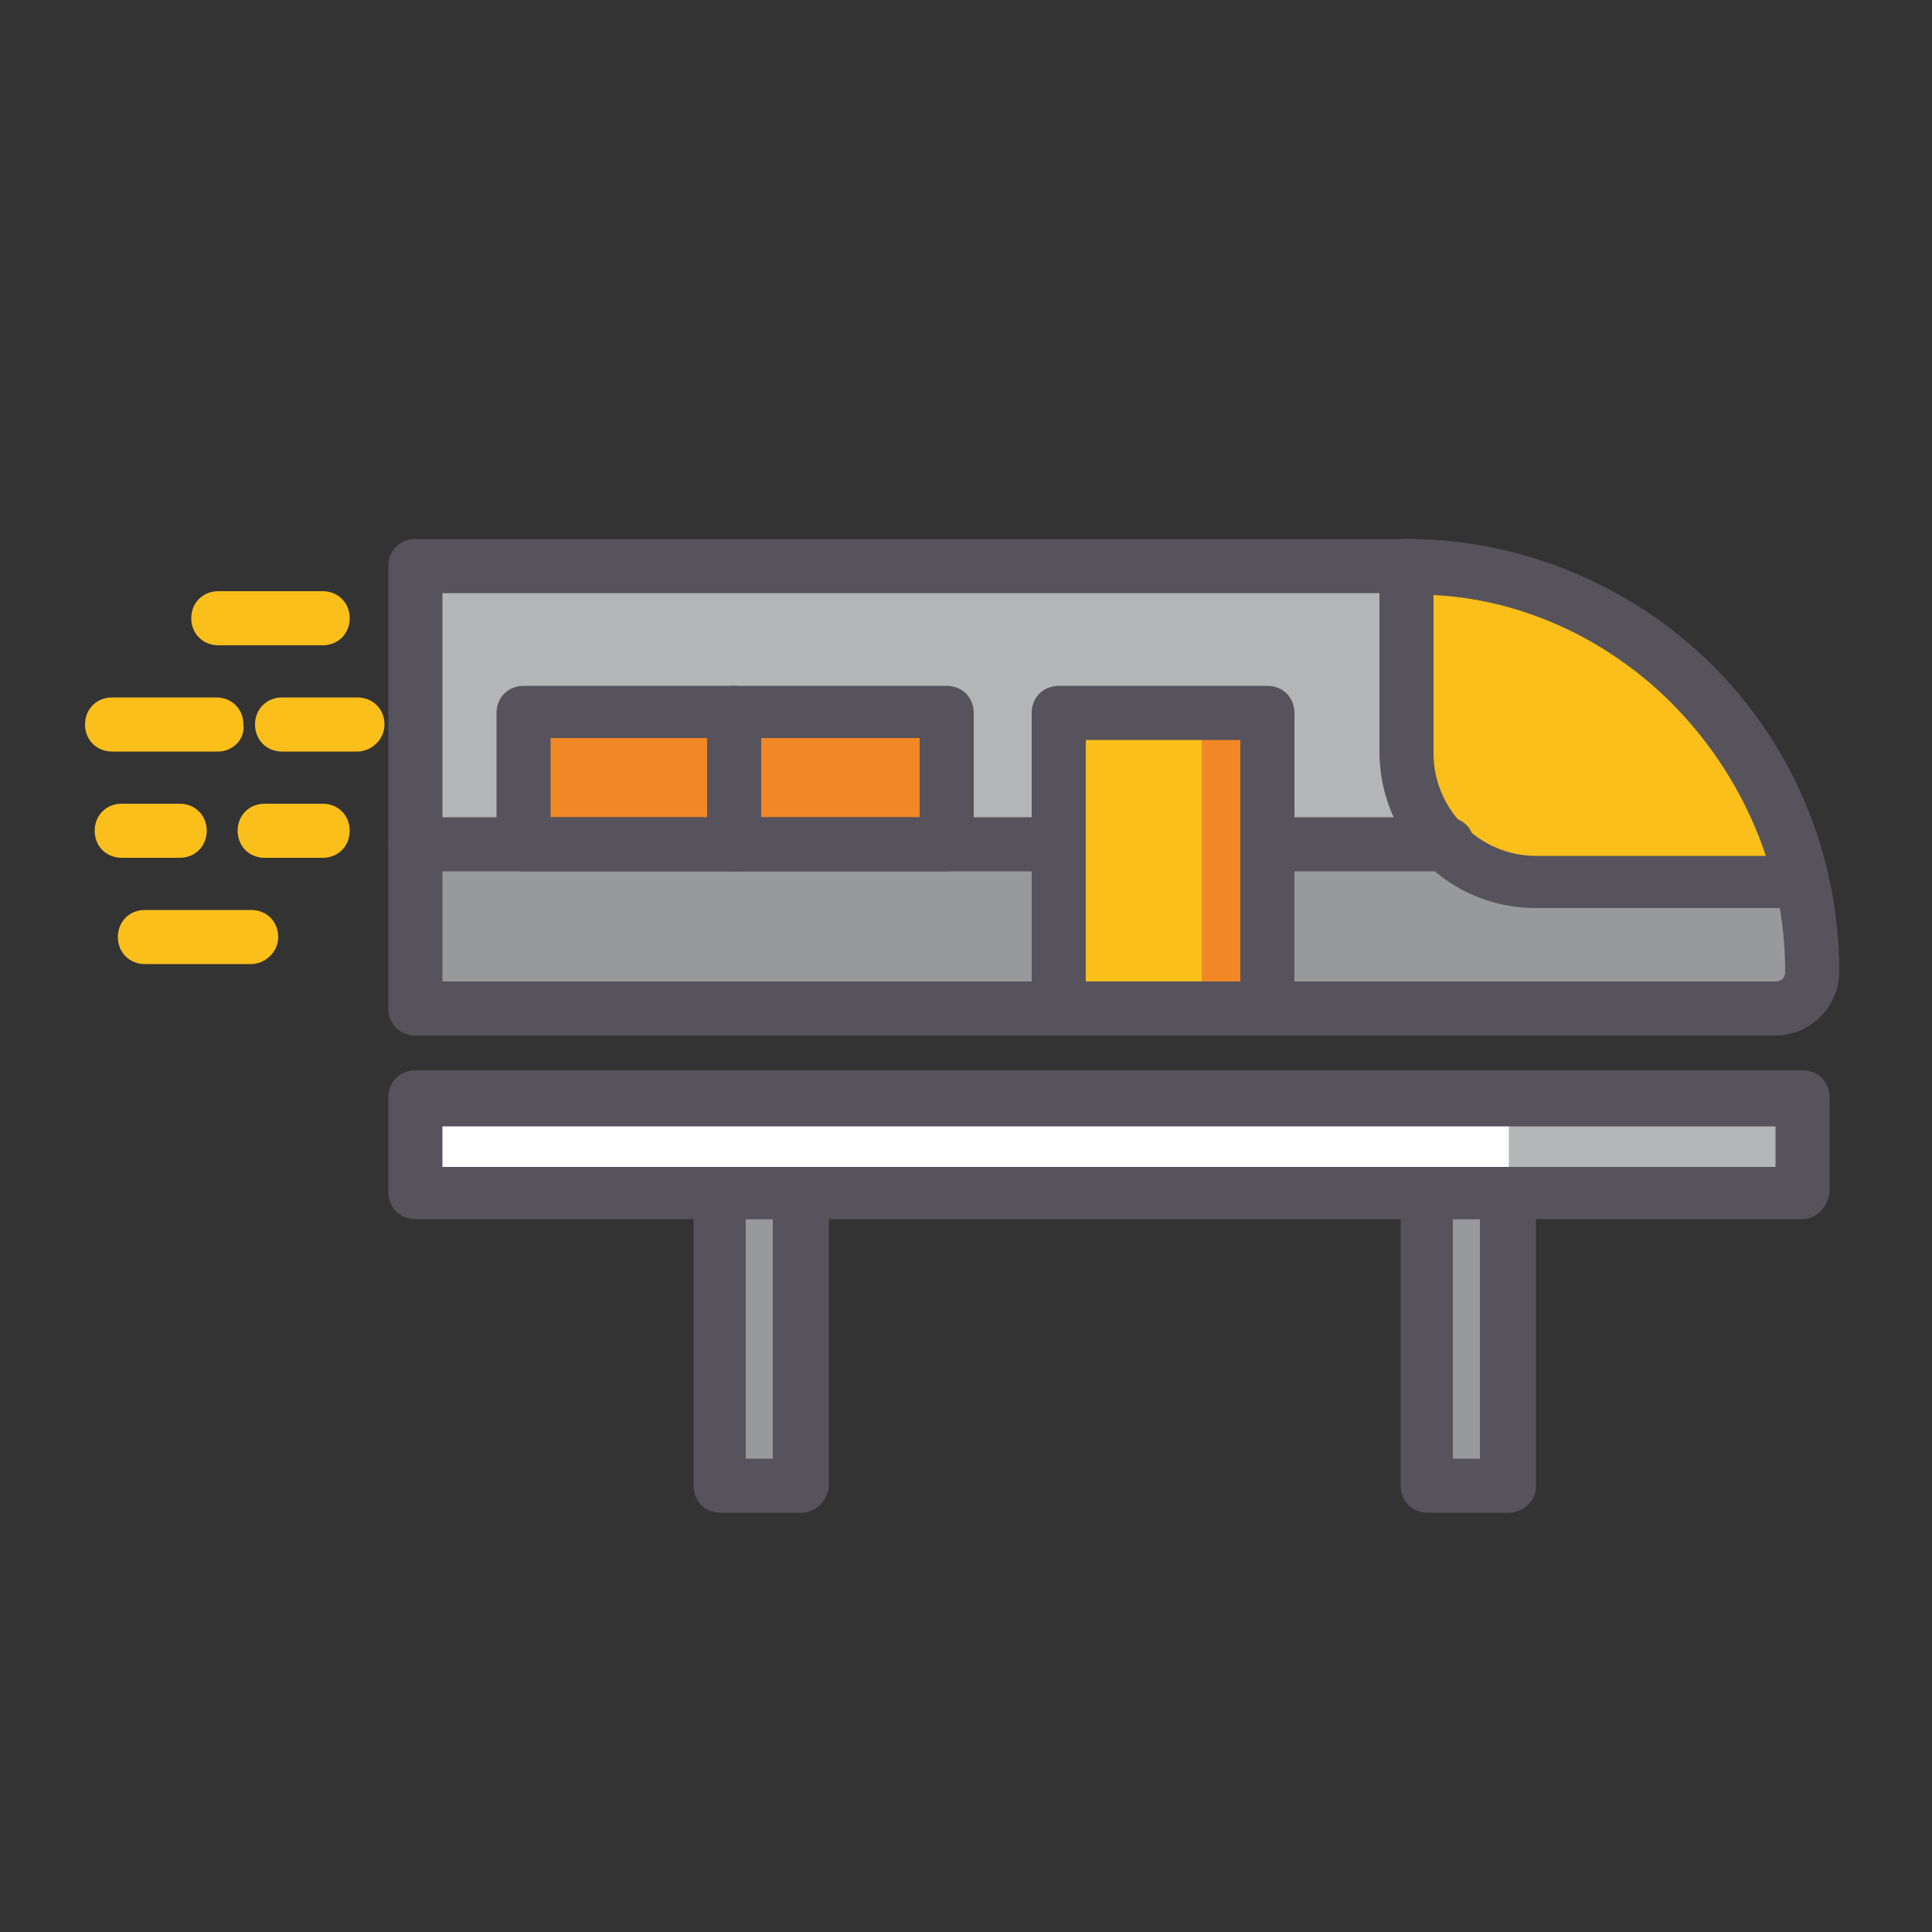
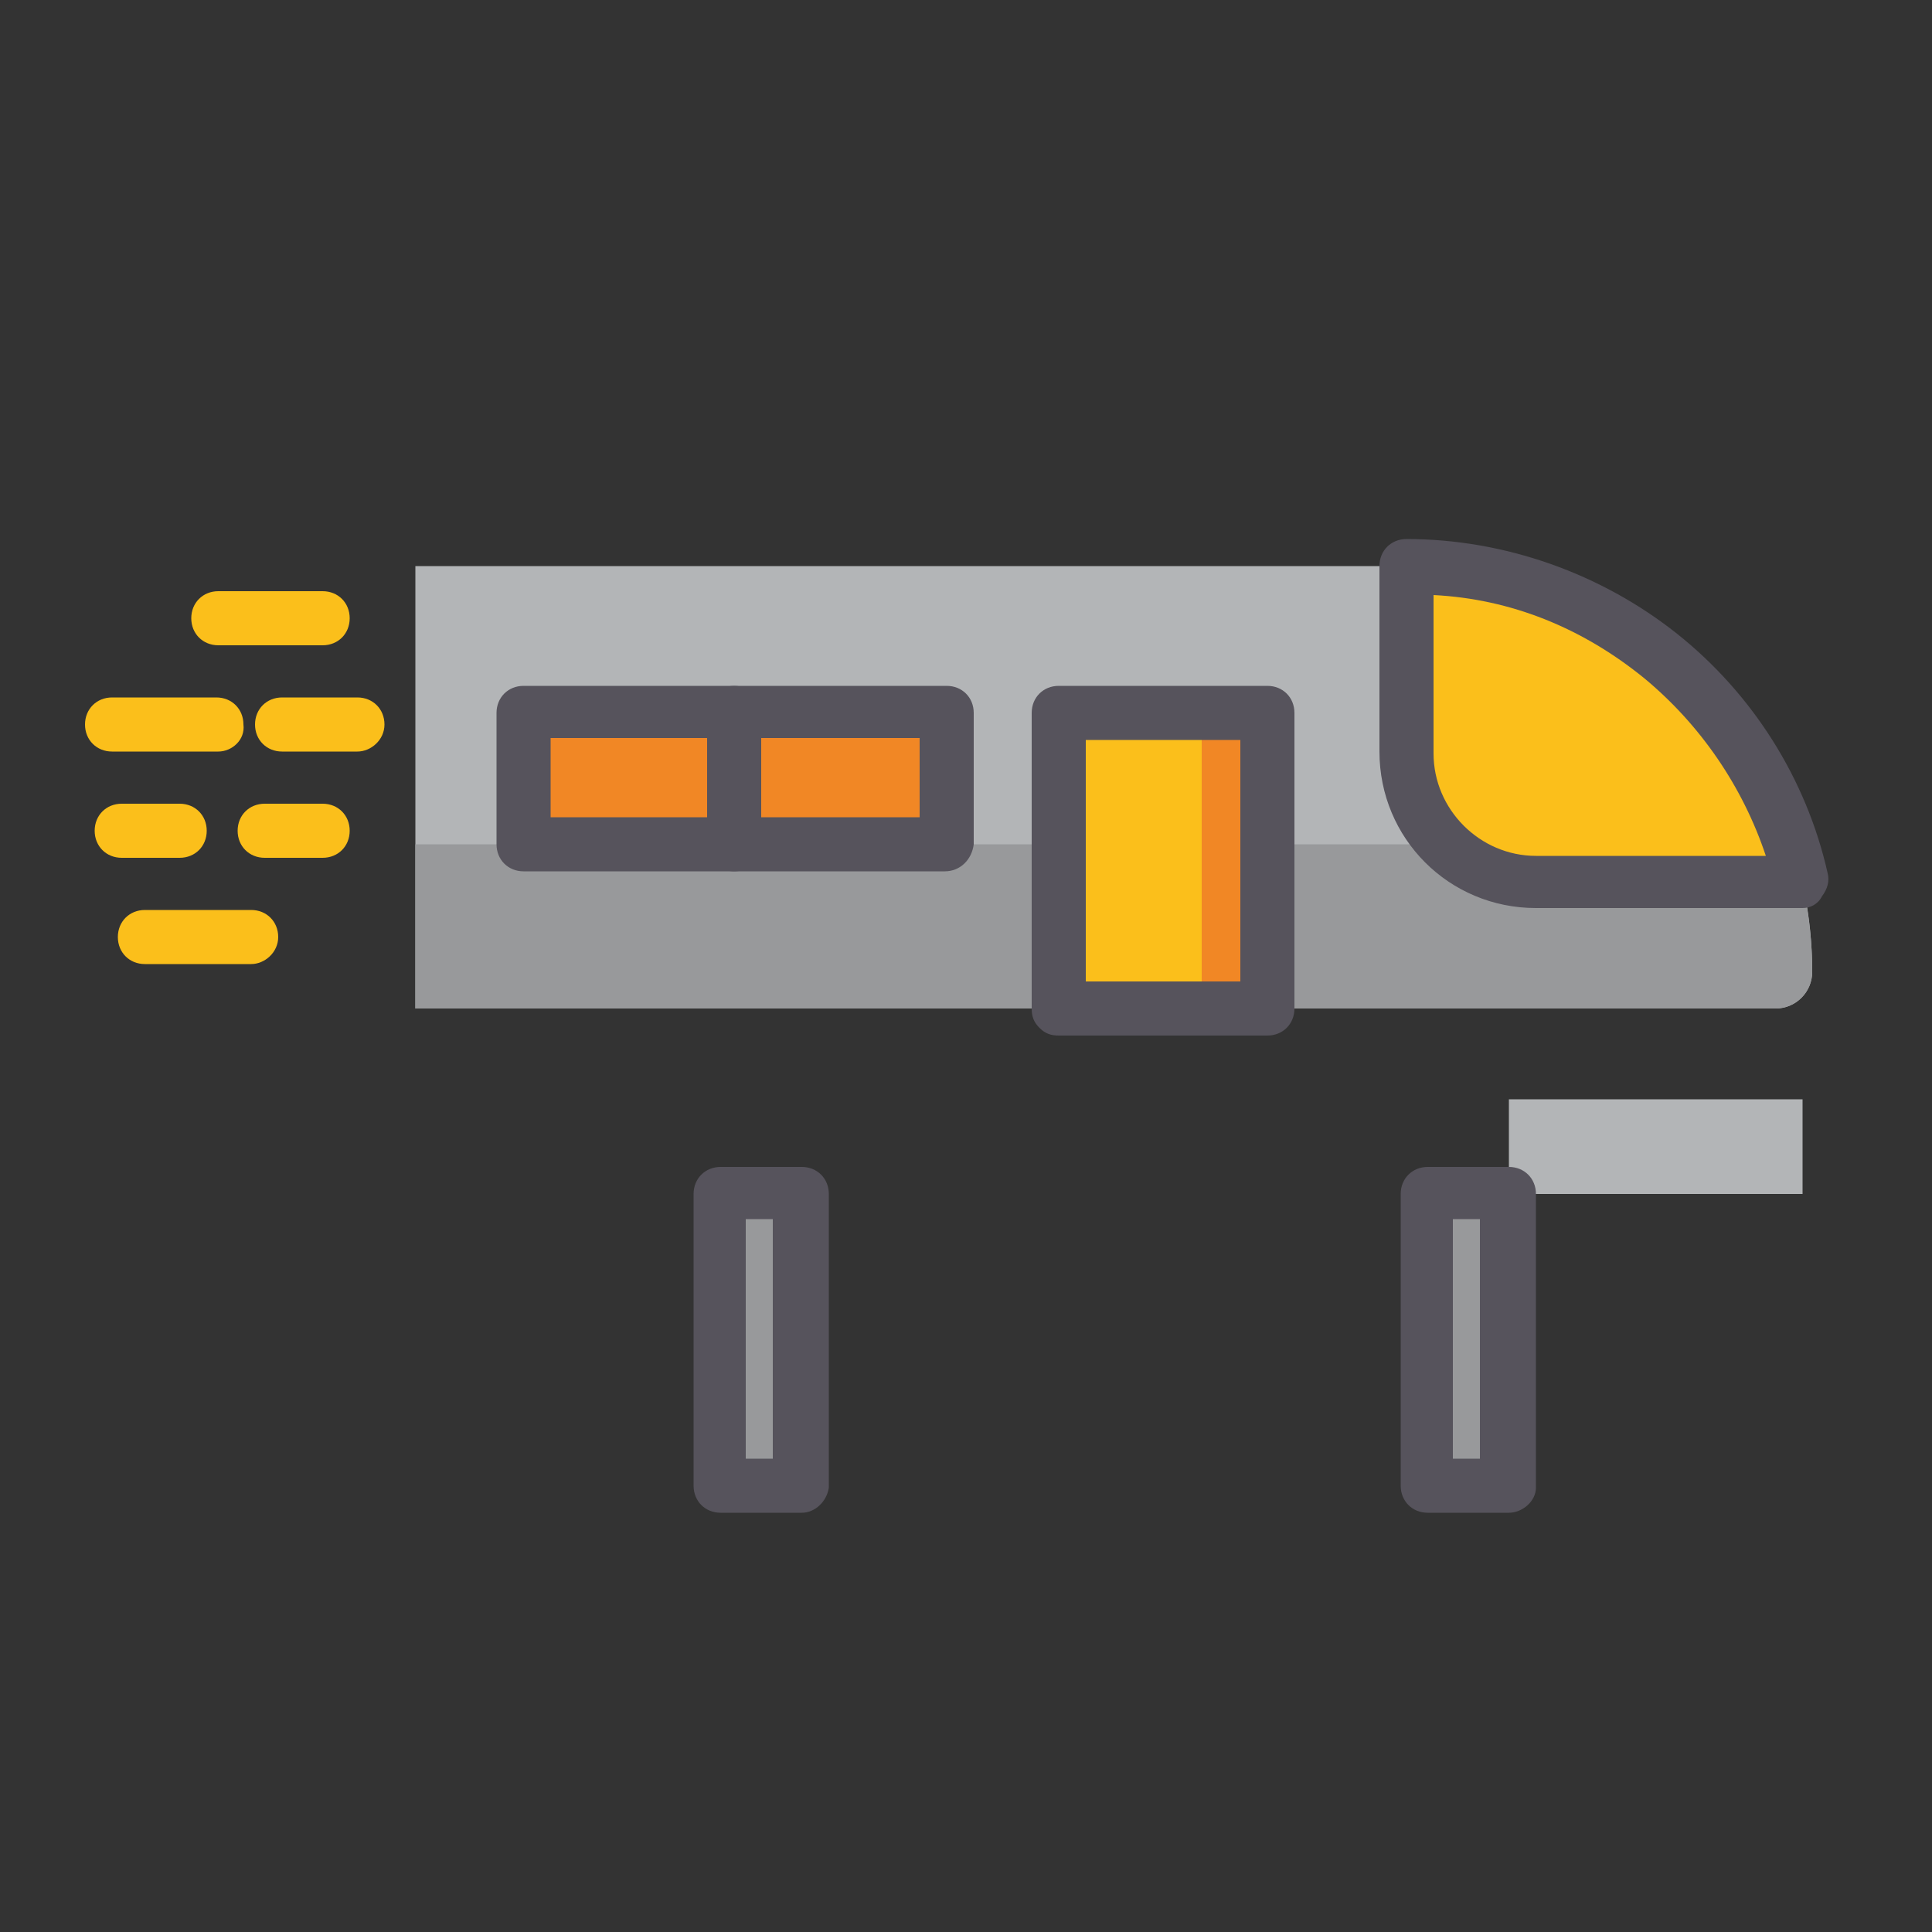
<svg xmlns="http://www.w3.org/2000/svg" enable-background="new 0 0 100 100" viewBox="0 0 100 100">
  <rect x="0" y="0" width="100" height="100" fill="#333333" stroke="none" />
-   <rect width="71.8" height="4.9" x="21.5" y="56.9" fill="#fff" />
  <rect width="15.2" height="4.9" x="78.1" y="56.9" fill="#b3b5b7" />
  <rect width="4.2" height="15.2" x="37.2" y="61.8" fill="#98999b" />
  <rect width="4.2" height="15.2" x="73.8" y="61.8" fill="#98999b" />
  <path fill="#b3b5b7" d="M21.5,29.3h51.3c11.6,0,21,9.4,21,21l0,0c0,1-0.8,1.9-1.9,1.9H21.5V29.3z" />
  <rect width="21.9" height="6.8" x="27.1" y="36.9" fill="#f18725" />
  <path fill="#98999b" d="M21.5,52.2h70.4c1,0,1.9-0.8,1.9-1.9l0,0c0-2.3-0.4-4.5-1-6.6H21.5V52.2z" />
  <polygon fill="#fbbf1b" points="65.6 52.2 65.6 36.9 54.8 36.9 54.8 52.2" />
  <polygon fill="#f18725" points="65.6 52.2 65.6 36.9 62.2 36.9 62.2 52.2" />
  <path fill="#fbbf1b" d="M79.5,45.6h13.8l0,0c-2.1-9.3-10.5-16.3-20.4-16.3v9.6C72.8,42.6,75.8,45.6,79.5,45.6z" />
  <path fill="#56535c" d="M54.8 53.6c-.4 0-.7-.1-1-.4-.3-.3-.4-.6-.4-1V36.9c0-.8.6-1.4 1.4-1.4h10.8c.8 0 1.4.6 1.4 1.4v15.3c0 .8-.6 1.4-1.4 1.4L54.8 53.6 54.8 53.6zM65.6 52.2L65.6 52.2 65.6 52.2zM56.2 38.3v12.5l8 0V38.3H56.2zM93.3 47H79.5c-4.5 0-8.1-3.6-8.1-8.1v-9.6c0-.8.6-1.4 1.4-1.4 5.1 0 10.1 1.8 14 4.9 3.9 3.1 6.7 7.5 7.8 12.4.1.4 0 .8-.3 1.2C94.1 46.8 93.7 47 93.3 47zM74.2 30.8v8.2c0 2.9 2.4 5.3 5.3 5.3h11.9c-1.2-3.6-3.4-6.8-6.3-9.2C81.9 32.5 78.2 31 74.2 30.8zM48.9 45.1H27.1c-.8 0-1.4-.6-1.4-1.4v-6.8c0-.8.6-1.4 1.4-1.4h21.9c.8 0 1.4.6 1.4 1.4v6.8C50.3 44.5 49.7 45.1 48.9 45.1zM28.5 42.3h19.1v-4.1H28.5V42.3z" />
  <path fill="#56535c" d="M38,45.1c-0.8,0-1.4-0.6-1.4-1.4v-6.8c0-0.8,0.6-1.4,1.4-1.4c0.8,0,1.4,0.6,1.4,1.4v6.8C39.4,44.5,38.8,45.1,38,45.1z" />
-   <path fill="#56535c" d="M54.8 45.1H21.5c-.8 0-1.4-.6-1.4-1.4 0-.8.6-1.4 1.4-1.4h33.3c.8 0 1.4.6 1.4 1.4C56.2 44.5 55.6 45.1 54.8 45.1zM74.9 45.1h-9.3c-.8 0-1.4-.6-1.4-1.4 0-.8.6-1.4 1.4-1.4h9.3c.8 0 1.4.6 1.4 1.4C76.3 44.5 75.6 45.1 74.9 45.1zM93.3 63.1H21.5c-.8 0-1.4-.6-1.4-1.4v-4.9c0-.8.6-1.4 1.4-1.4h71.8c.8 0 1.4.6 1.4 1.4v4.9C94.6 62.5 94 63.1 93.3 63.1zM22.9 60.4h69v-2.1h-69V60.4z" />
  <path fill="#56535c" d="M41.5 78.3h-4.2c-.8 0-1.4-.6-1.4-1.4V61.8c0-.8.6-1.4 1.4-1.4h4.2c.8 0 1.4.6 1.4 1.4v15.2C42.8 77.7 42.2 78.3 41.5 78.3zM38.6 75.5h1.4V63.1h-1.4V75.5zM78.1 78.3h-4.2c-.8 0-1.4-.6-1.4-1.4V61.8c0-.8.6-1.4 1.4-1.4h4.2c.8 0 1.4.6 1.4 1.4v15.2C79.5 77.7 78.8 78.3 78.1 78.3zM75.2 75.5h1.4V63.1h-1.4V75.5z" />
  <path fill="#fbbf1b" d="M16.7 33.4h-5.4c-.8 0-1.4-.6-1.4-1.4 0-.8.6-1.4 1.4-1.4h5.4c.8 0 1.4.6 1.4 1.4C18.1 32.8 17.5 33.4 16.7 33.4zM18.5 38.9h-3.9c-.8 0-1.4-.6-1.4-1.4 0-.8.6-1.4 1.4-1.4h3.9c.8 0 1.4.6 1.4 1.4C19.9 38.3 19.2 38.9 18.5 38.9zM11.3 38.9H5.8c-.8 0-1.4-.6-1.4-1.4 0-.8.6-1.4 1.4-1.4h5.4c.8 0 1.4.6 1.4 1.4C12.7 38.3 12 38.9 11.3 38.9zM16.7 44.4h-3c-.8 0-1.4-.6-1.4-1.4 0-.8.6-1.4 1.4-1.4h3c.8 0 1.4.6 1.4 1.4C18.1 43.8 17.5 44.4 16.7 44.4zM9.3 44.4h-3c-.8 0-1.4-.6-1.4-1.4 0-.8.6-1.4 1.4-1.4h3c.8 0 1.4.6 1.4 1.4C10.7 43.8 10.1 44.4 9.3 44.4zM13 49.9H7.5c-.8 0-1.4-.6-1.4-1.4 0-.8.6-1.4 1.4-1.4H13c.8 0 1.4.6 1.4 1.4C14.4 49.3 13.7 49.9 13 49.9z" />
-   <path fill="#56535c" d="M91.9,53.6H21.5c-0.8,0-1.4-0.6-1.4-1.4V29.3c0-0.8,0.6-1.4,1.4-1.4h51.3c12.3,0,22.4,10,22.4,22.4C95.2,52.1,93.7,53.6,91.9,53.6z M22.9,50.8h69c0.3,0,0.5-0.2,0.5-0.5c0-10.8-8.8-19.6-19.6-19.6H22.9V50.8z" />
</svg>